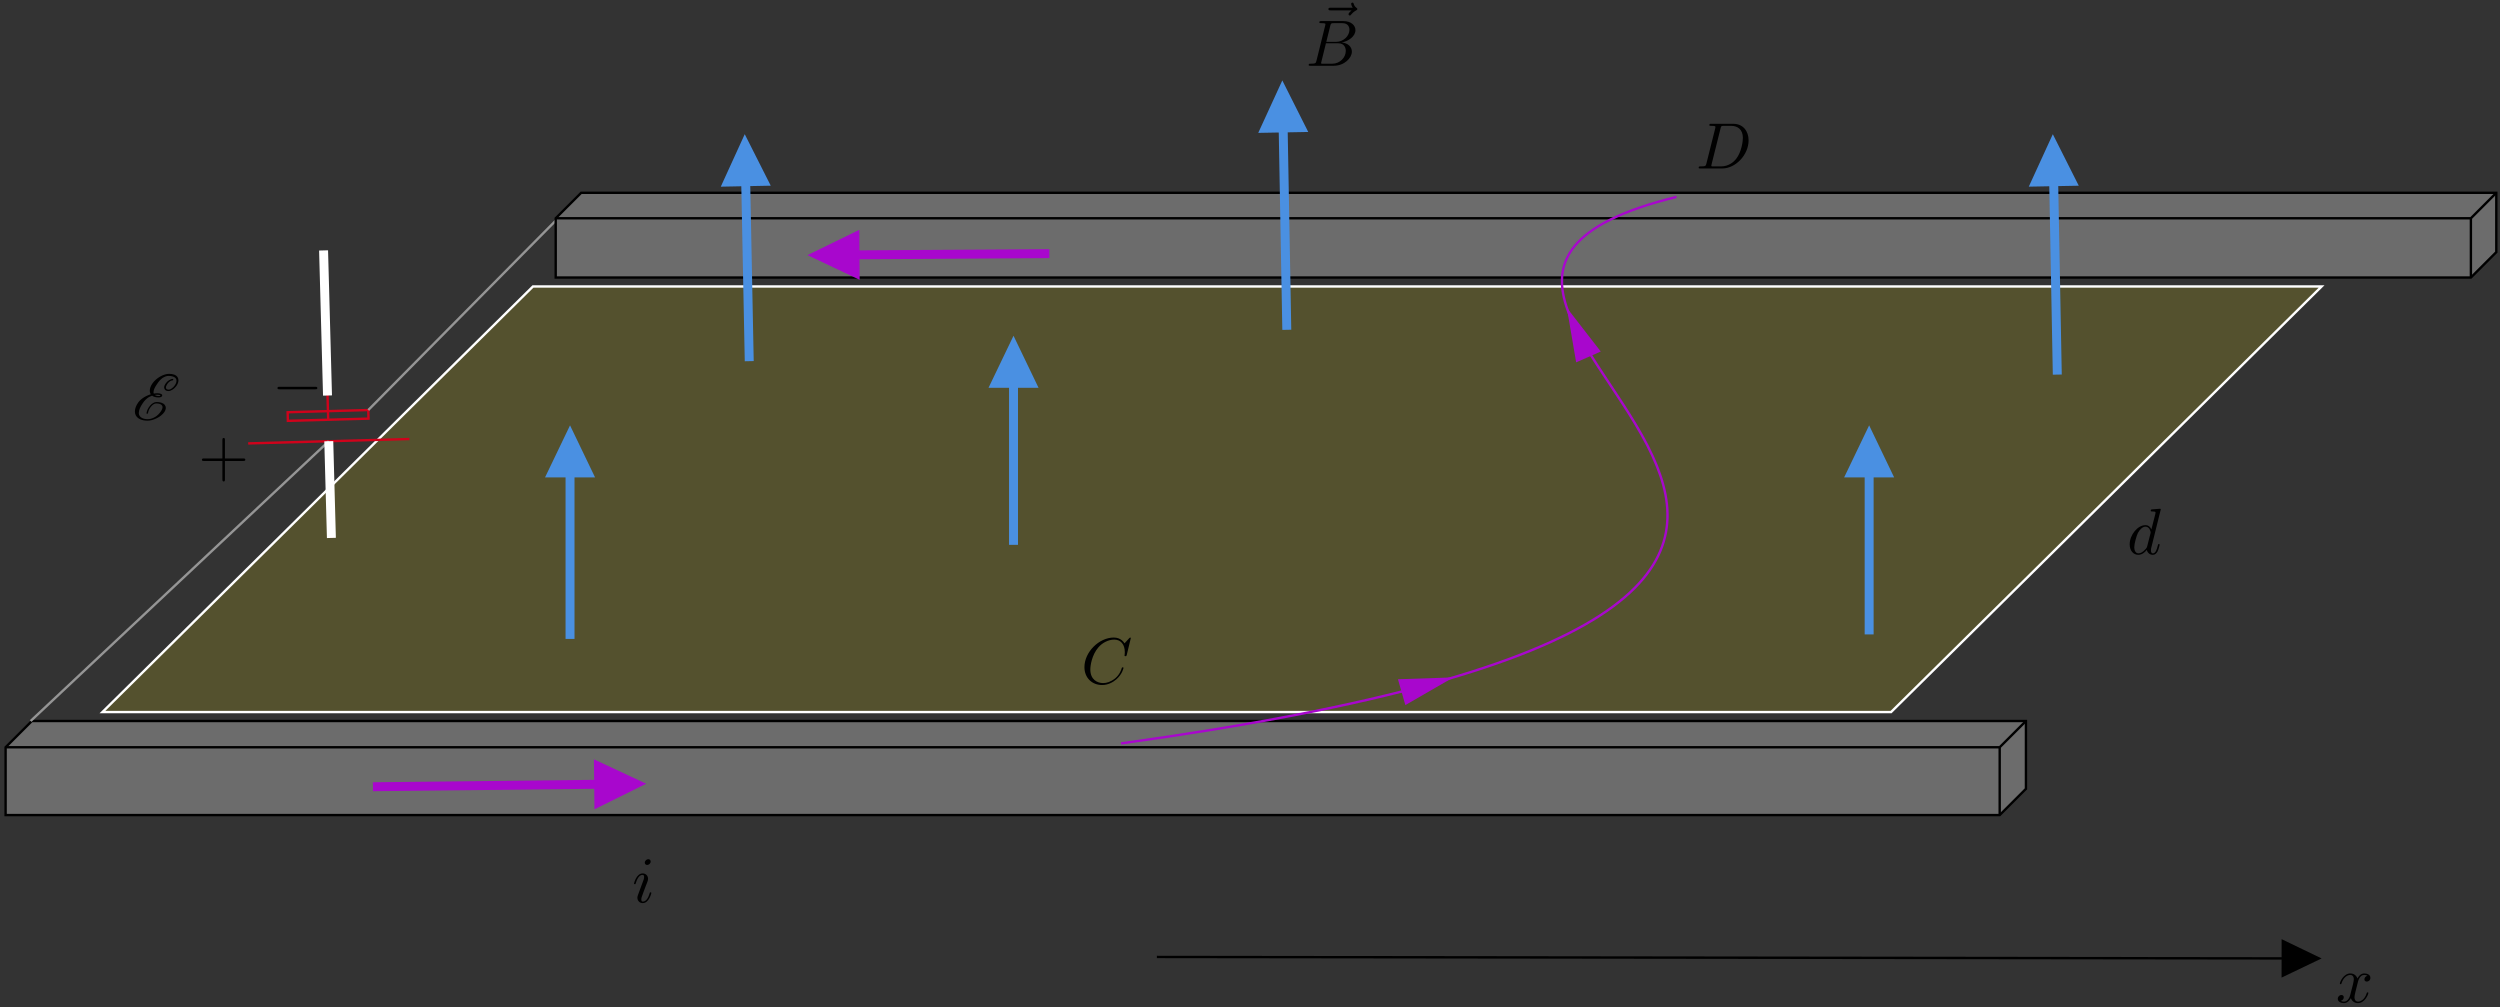
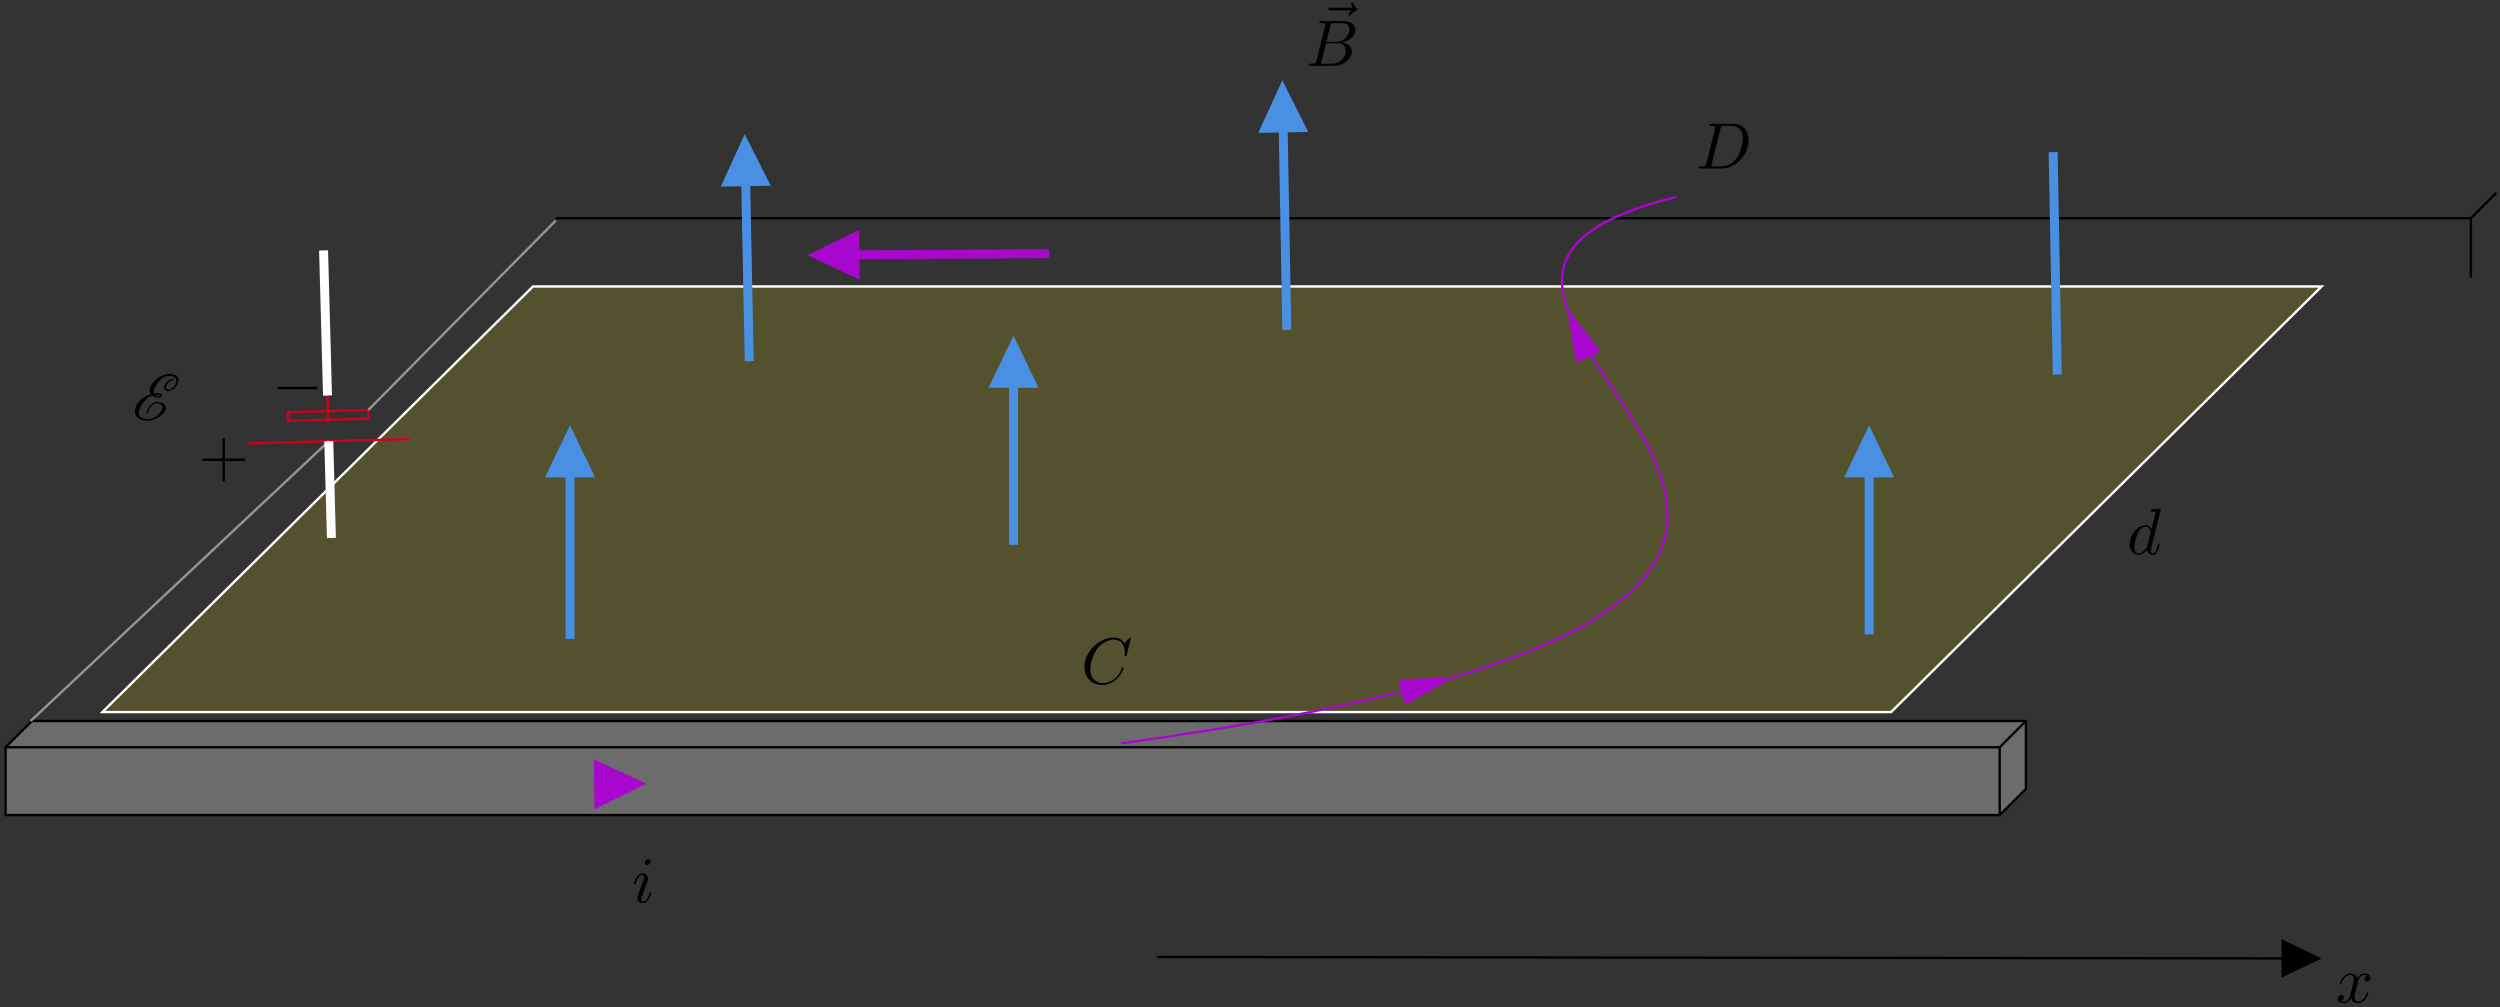
<svg xmlns="http://www.w3.org/2000/svg" xmlns:xlink="http://www.w3.org/1999/xlink" width="417pt" height="168pt" viewBox="0 0 417 168" version="1.1">
  <rect x="0" y="0" width="417" height="168" fill="#333333" stroke="none" />
  <defs>
    <g>
      <symbol overflow="visible" id="glyph0-0">
        <path style="stroke:none;" d="" />
      </symbol>
      <symbol overflow="visible" id="glyph0-1">
        <path style="stroke:none;" d="M 3.641 -3.297 C 3.703 -3.578 3.953 -4.578 4.719 -4.578 C 4.781 -4.578 5.031 -4.578 5.266 -4.438 C 4.969 -4.391 4.75 -4.109 4.75 -3.844 C 4.75 -3.672 4.859 -3.469 5.156 -3.469 C 5.406 -3.469 5.75 -3.672 5.75 -4.094 C 5.75 -4.672 5.109 -4.828 4.734 -4.828 C 4.094 -4.828 3.719 -4.25 3.594 -3.984 C 3.312 -4.719 2.719 -4.828 2.406 -4.828 C 1.281 -4.828 0.656 -3.406 0.656 -3.141 C 0.656 -3.031 0.766 -3.031 0.781 -3.031 C 0.875 -3.031 0.906 -3.047 0.922 -3.156 C 1.297 -4.312 2.016 -4.578 2.391 -4.578 C 2.594 -4.578 2.984 -4.484 2.984 -3.844 C 2.984 -3.516 2.797 -2.781 2.391 -1.25 C 2.219 -0.578 1.828 -0.125 1.359 -0.125 C 1.281 -0.125 1.031 -0.125 0.812 -0.266 C 1.078 -0.312 1.312 -0.547 1.312 -0.844 C 1.312 -1.141 1.078 -1.234 0.922 -1.234 C 0.594 -1.234 0.312 -0.953 0.312 -0.594 C 0.312 -0.094 0.859 0.125 1.344 0.125 C 2.062 0.125 2.453 -0.641 2.484 -0.703 C 2.625 -0.312 3.016 0.125 3.672 0.125 C 4.781 0.125 5.406 -1.281 5.406 -1.562 C 5.406 -1.672 5.312 -1.672 5.281 -1.672 C 5.188 -1.672 5.156 -1.625 5.141 -1.547 C 4.781 -0.375 4.031 -0.125 3.688 -0.125 C 3.266 -0.125 3.094 -0.469 3.094 -0.844 C 3.094 -1.078 3.156 -1.312 3.266 -1.797 Z M 3.641 -3.297 " />
      </symbol>
      <symbol overflow="visible" id="glyph0-2">
        <path style="stroke:none;" d="M 5.625 -7.453 C 5.625 -7.453 5.625 -7.562 5.484 -7.562 C 5.328 -7.562 4.281 -7.469 4.094 -7.453 C 4.016 -7.438 3.953 -7.391 3.953 -7.234 C 3.953 -7.109 4.047 -7.109 4.203 -7.109 C 4.734 -7.109 4.75 -7.031 4.75 -6.922 L 4.719 -6.703 L 4.062 -4.125 C 3.875 -4.531 3.562 -4.828 3.062 -4.828 C 1.781 -4.828 0.438 -3.219 0.438 -1.625 C 0.438 -0.594 1.031 0.125 1.891 0.125 C 2.109 0.125 2.656 0.078 3.297 -0.703 C 3.391 -0.234 3.781 0.125 4.297 0.125 C 4.672 0.125 4.922 -0.125 5.109 -0.484 C 5.297 -0.875 5.438 -1.531 5.438 -1.562 C 5.438 -1.672 5.328 -1.672 5.297 -1.672 C 5.188 -1.672 5.188 -1.625 5.141 -1.469 C 4.969 -0.766 4.766 -0.125 4.312 -0.125 C 4.031 -0.125 3.984 -0.406 3.984 -0.625 C 3.984 -0.891 4.016 -0.953 4.062 -1.141 Z M 3.359 -1.297 C 3.297 -1.094 3.297 -1.078 3.141 -0.891 C 2.656 -0.297 2.219 -0.125 1.906 -0.125 C 1.359 -0.125 1.203 -0.719 1.203 -1.141 C 1.203 -1.688 1.562 -3.031 1.812 -3.531 C 2.156 -4.172 2.641 -4.578 3.078 -4.578 C 3.781 -4.578 3.938 -3.688 3.938 -3.625 C 3.938 -3.562 3.922 -3.484 3.906 -3.438 Z M 3.359 -1.297 " />
      </symbol>
      <symbol overflow="visible" id="glyph0-3">
        <path style="stroke:none;" d="M 3.094 -6.812 C 3.094 -7.031 2.938 -7.203 2.688 -7.203 C 2.406 -7.203 2.109 -6.922 2.109 -6.625 C 2.109 -6.422 2.25 -6.234 2.516 -6.234 C 2.766 -6.234 3.094 -6.484 3.094 -6.812 Z M 2.266 -2.719 C 2.406 -3.031 2.406 -3.047 2.516 -3.344 C 2.594 -3.562 2.656 -3.719 2.656 -3.922 C 2.656 -4.422 2.297 -4.828 1.75 -4.828 C 0.734 -4.828 0.312 -3.234 0.312 -3.141 C 0.312 -3.031 0.422 -3.031 0.453 -3.031 C 0.562 -3.031 0.562 -3.047 0.625 -3.234 C 0.922 -4.25 1.359 -4.578 1.719 -4.578 C 1.812 -4.578 2 -4.578 2 -4.234 C 2 -4 1.922 -3.781 1.875 -3.672 C 1.781 -3.375 1.297 -2.109 1.125 -1.641 C 1.016 -1.359 0.875 -1 0.875 -0.781 C 0.875 -0.266 1.25 0.125 1.766 0.125 C 2.797 0.125 3.203 -1.469 3.203 -1.562 C 3.203 -1.672 3.094 -1.672 3.062 -1.672 C 2.953 -1.672 2.953 -1.641 2.906 -1.469 C 2.703 -0.781 2.344 -0.125 1.781 -0.125 C 1.609 -0.125 1.531 -0.234 1.531 -0.484 C 1.531 -0.75 1.594 -0.906 1.844 -1.578 Z M 2.266 -2.719 " />
      </symbol>
      <symbol overflow="visible" id="glyph0-4">
        <path style="stroke:none;" d="M 8.281 -7.578 C 8.281 -7.609 8.266 -7.688 8.172 -7.688 C 8.141 -7.688 8.125 -7.672 8 -7.562 L 7.234 -6.719 C 7.141 -6.875 6.641 -7.688 5.438 -7.688 C 3 -7.688 0.547 -5.281 0.547 -2.75 C 0.547 -0.953 1.828 0.234 3.5 0.234 C 4.453 0.234 5.281 -0.203 5.859 -0.703 C 6.875 -1.594 7.062 -2.578 7.062 -2.625 C 7.062 -2.719 6.953 -2.719 6.922 -2.719 C 6.859 -2.719 6.812 -2.703 6.781 -2.625 C 6.688 -2.297 6.438 -1.531 5.688 -0.891 C 4.922 -0.281 4.25 -0.094 3.672 -0.094 C 2.688 -0.094 1.531 -0.672 1.531 -2.359 C 1.531 -2.984 1.766 -4.75 2.859 -6.031 C 3.516 -6.812 4.547 -7.344 5.516 -7.344 C 6.625 -7.344 7.281 -6.516 7.281 -5.25 C 7.281 -4.812 7.234 -4.797 7.234 -4.688 C 7.234 -4.578 7.359 -4.578 7.406 -4.578 C 7.547 -4.578 7.547 -4.609 7.609 -4.797 Z M 8.281 -7.578 " />
      </symbol>
      <symbol overflow="visible" id="glyph0-5">
        <path style="stroke:none;" d="M 1.734 -0.844 C 1.625 -0.422 1.609 -0.344 0.734 -0.344 C 0.562 -0.344 0.438 -0.344 0.438 -0.125 C 0.438 0 0.531 0 0.734 0 L 4.359 0 C 6.625 0 8.766 -2.297 8.766 -4.688 C 8.766 -6.234 7.844 -7.453 6.203 -7.453 L 2.547 -7.453 C 2.328 -7.453 2.219 -7.453 2.219 -7.234 C 2.219 -7.109 2.312 -7.109 2.531 -7.109 C 2.672 -7.109 2.875 -7.094 3 -7.094 C 3.172 -7.062 3.234 -7.031 3.234 -6.922 C 3.234 -6.875 3.234 -6.844 3.203 -6.703 Z M 4.094 -6.703 C 4.188 -7.078 4.203 -7.109 4.672 -7.109 L 5.844 -7.109 C 6.922 -7.109 7.812 -6.531 7.812 -5.094 C 7.812 -4.562 7.609 -2.766 6.672 -1.578 C 6.359 -1.172 5.5 -0.344 4.156 -0.344 L 2.922 -0.344 C 2.766 -0.344 2.75 -0.344 2.688 -0.344 C 2.578 -0.359 2.547 -0.375 2.547 -0.453 C 2.547 -0.484 2.547 -0.516 2.594 -0.703 Z M 4.094 -6.703 " />
      </symbol>
      <symbol overflow="visible" id="glyph0-6">
        <path style="stroke:none;" d="M 5.859 -6.484 C 5.703 -6.344 5.344 -6.047 5.344 -5.844 C 5.344 -5.734 5.453 -5.625 5.562 -5.625 C 5.656 -5.625 5.719 -5.703 5.766 -5.766 C 5.906 -5.938 6.156 -6.234 6.625 -6.484 C 6.703 -6.516 6.812 -6.578 6.812 -6.703 C 6.812 -6.812 6.734 -6.875 6.656 -6.922 C 6.422 -7.094 6.297 -7.281 6.219 -7.547 C 6.188 -7.641 6.156 -7.781 6 -7.781 C 5.844 -7.781 5.781 -7.641 5.781 -7.562 C 5.781 -7.5 5.875 -7.156 6.047 -6.922 L 2.359 -6.922 C 2.188 -6.922 1.984 -6.922 1.984 -6.703 C 1.984 -6.484 2.188 -6.484 2.359 -6.484 Z M 5.859 -6.484 " />
      </symbol>
      <symbol overflow="visible" id="glyph0-7">
        <path style="stroke:none;" d="M 1.75 -0.844 C 1.641 -0.422 1.609 -0.344 0.75 -0.344 C 0.562 -0.344 0.453 -0.344 0.453 -0.125 C 0.453 0 0.562 0 0.75 0 L 4.641 0 C 6.375 0 7.656 -1.281 7.656 -2.359 C 7.656 -3.141 7.031 -3.781 5.969 -3.891 C 7.094 -4.094 8.25 -4.906 8.25 -5.938 C 8.25 -6.75 7.531 -7.453 6.219 -7.453 L 2.547 -7.453 C 2.344 -7.453 2.234 -7.453 2.234 -7.234 C 2.234 -7.109 2.328 -7.109 2.547 -7.109 C 2.562 -7.109 2.766 -7.109 2.953 -7.094 C 3.156 -7.062 3.25 -7.062 3.25 -6.922 C 3.25 -6.875 3.234 -6.844 3.203 -6.703 Z M 3.391 -3.984 L 4.062 -6.703 C 4.172 -7.078 4.188 -7.109 4.656 -7.109 L 6.062 -7.109 C 7.031 -7.109 7.25 -6.469 7.25 -5.984 C 7.25 -5.031 6.312 -3.984 4.984 -3.984 Z M 2.906 -0.344 C 2.75 -0.344 2.719 -0.344 2.656 -0.344 C 2.547 -0.359 2.516 -0.375 2.516 -0.453 C 2.516 -0.484 2.516 -0.516 2.578 -0.703 L 3.328 -3.75 L 5.391 -3.75 C 6.438 -3.75 6.641 -2.938 6.641 -2.469 C 6.641 -1.391 5.672 -0.344 4.391 -0.344 Z M 2.906 -0.344 " />
      </symbol>
      <symbol overflow="visible" id="glyph1-0">
        <path style="stroke:none;" d="" />
      </symbol>
      <symbol overflow="visible" id="glyph1-1">
        <path style="stroke:none;" d="M 4.453 -2.516 L 7.5 -2.516 C 7.656 -2.516 7.859 -2.516 7.859 -2.719 C 7.859 -2.938 7.656 -2.938 7.5 -2.938 L 4.453 -2.938 L 4.453 -6 C 4.453 -6.156 4.453 -6.359 4.25 -6.359 C 4.031 -6.359 4.031 -6.156 4.031 -6 L 4.031 -2.938 L 0.969 -2.938 C 0.812 -2.938 0.609 -2.938 0.609 -2.719 C 0.609 -2.516 0.812 -2.516 0.969 -2.516 L 4.031 -2.516 L 4.031 0.547 C 4.031 0.703 4.031 0.906 4.25 0.906 C 4.453 0.906 4.453 0.703 4.453 0.547 Z M 4.453 -2.516 " />
      </symbol>
      <symbol overflow="visible" id="glyph2-0">
        <path style="stroke:none;" d="" />
      </symbol>
      <symbol overflow="visible" id="glyph2-1">
        <path style="stroke:none;" d="M 7.188 -2.516 C 7.375 -2.516 7.562 -2.516 7.562 -2.719 C 7.562 -2.938 7.375 -2.938 7.188 -2.938 L 1.281 -2.938 C 1.094 -2.938 0.906 -2.938 0.906 -2.719 C 0.906 -2.516 1.094 -2.516 1.281 -2.516 Z M 7.188 -2.516 " />
      </symbol>
      <symbol overflow="visible" id="glyph3-0">
        <path style="stroke:none;" d="" />
      </symbol>
      <symbol overflow="visible" id="glyph3-1">
        <path style="stroke:none;" d="M 6.828 -6.656 L 6.875 -6.734 C 6.875 -6.734 6.891 -6.766 6.891 -6.781 C 6.891 -6.828 6.844 -6.875 6.797 -6.875 C 6.609 -6.875 6.391 -6.781 6.188 -6.656 C 5.969 -6.516 5.781 -6.344 5.656 -6.156 C 5.469 -5.906 5.359 -5.656 5.359 -5.438 C 5.359 -5.375 5.375 -5.312 5.406 -5.25 C 5.484 -4.969 5.766 -4.844 6.094 -4.844 C 6.297 -4.844 6.547 -4.938 6.781 -5.094 C 7.031 -5.25 7.234 -5.469 7.391 -5.672 C 7.641 -6.016 7.75 -6.344 7.75 -6.641 C 7.75 -6.812 7.703 -6.984 7.625 -7.125 C 7.375 -7.547 6.844 -7.719 6.188 -7.719 C 5.75 -7.719 5.219 -7.562 4.703 -7.266 C 4.203 -6.984 3.734 -6.578 3.438 -6.156 C 3.125 -5.719 2.969 -5.297 2.969 -4.906 C 2.969 -4.75 2.984 -4.609 3.047 -4.484 C 3.062 -4.422 3.094 -4.359 3.141 -4.312 C 2.906 -4.25 2.656 -4.141 2.422 -4.031 C 1.891 -3.781 1.359 -3.391 1.047 -2.953 C 0.672 -2.422 0.484 -1.891 0.484 -1.453 C 0.484 -1.203 0.531 -1 0.625 -0.812 C 0.953 -0.188 1.688 0.094 2.609 0.094 C 3.062 0.094 3.594 -0.047 4.156 -0.328 C 4.641 -0.562 5.094 -0.922 5.375 -1.312 C 5.562 -1.578 5.641 -1.828 5.641 -2.047 C 5.641 -2.219 5.578 -2.406 5.469 -2.531 C 5.188 -2.891 4.672 -3.016 4.078 -3.016 C 3.344 -3.016 2.531 -2.016 2.422 -1.156 C 2.422 -1.141 2.422 -1.125 2.438 -1.109 C 2.438 -1.078 2.469 -1.062 2.5 -1.062 L 2.547 -1.062 L 2.625 -1.094 C 2.656 -1.094 2.672 -1.141 2.672 -1.172 C 2.781 -1.938 3.469 -2.781 4.031 -2.781 C 4.531 -2.781 4.891 -2.656 5.031 -2.406 C 5.078 -2.328 5.094 -2.25 5.094 -2.156 C 5.094 -1.969 5 -1.703 4.797 -1.422 C 4.562 -1.094 4.25 -0.75 3.844 -0.516 C 3.406 -0.266 2.984 -0.156 2.656 -0.156 C 1.875 -0.156 1.344 -0.422 1.172 -0.922 C 1.141 -1.016 1.141 -1.109 1.141 -1.219 C 1.141 -1.672 1.391 -2.234 1.812 -2.844 C 2.062 -3.219 2.406 -3.578 2.828 -3.844 C 3.016 -3.938 3.188 -4.016 3.344 -4.078 C 3.625 -3.875 3.984 -3.781 4.438 -3.781 C 4.531 -3.781 4.672 -3.797 4.766 -3.828 C 4.844 -3.844 4.938 -3.906 5 -3.984 C 5.031 -4.047 5.047 -4.094 5.047 -4.141 C 5.047 -4.266 4.922 -4.328 4.859 -4.359 C 4.672 -4.453 4.422 -4.484 4.203 -4.484 C 4.031 -4.484 3.844 -4.453 3.641 -4.422 C 3.625 -4.469 3.609 -4.516 3.594 -4.562 C 3.594 -4.609 3.594 -4.641 3.594 -4.688 C 3.594 -5.062 3.844 -5.547 4.203 -6.047 C 4.438 -6.406 4.703 -6.734 5.078 -7.016 C 5.438 -7.25 5.797 -7.375 6.078 -7.375 C 6.656 -7.375 7.125 -7.234 7.328 -6.922 C 7.391 -6.828 7.422 -6.703 7.422 -6.562 C 7.422 -6.344 7.344 -6.078 7.125 -5.781 C 7 -5.594 6.844 -5.422 6.625 -5.281 C 6.453 -5.141 6.266 -5.078 6.141 -5.078 C 5.812 -5.078 5.656 -5.219 5.656 -5.438 C 5.656 -5.594 5.75 -5.812 5.906 -6.047 C 6.016 -6.203 6.156 -6.359 6.328 -6.469 C 6.484 -6.578 6.641 -6.625 6.75 -6.625 C 6.781 -6.625 6.812 -6.641 6.828 -6.656 Z M 4.156 -4.234 C 4.359 -4.234 4.547 -4.219 4.672 -4.172 C 4.734 -4.141 4.75 -4.141 4.75 -4.125 C 4.75 -4.109 4.734 -4.094 4.734 -4.094 C 4.734 -4.094 4.672 -4.047 4.641 -4.031 C 4.594 -4.016 4.531 -4.016 4.469 -4.016 C 4.188 -4.016 3.953 -4.078 3.812 -4.203 C 3.922 -4.219 4.047 -4.234 4.156 -4.234 Z M 4.156 -4.234 " />
      </symbol>
    </g>
  </defs>
  <g id="surface1">
    <path style="fill-rule:nonzero;fill:rgb(97.255%,90.587%,10.979%);fill-opacity:0.17;stroke-width:0.399;stroke-linecap:butt;stroke-linejoin:miter;stroke:rgb(100%,100%,100%);stroke-opacity:1;stroke-miterlimit:10;" d="M 158.945 -98.877 L 457.292 -98.877 L 385.484 -169.862 L 87.14 -169.862 Z M 158.945 -98.877 " transform="matrix(1,0,0,-1,-70.05,-51.092)" />
    <path style="fill:none;stroke-width:0.399;stroke-linecap:butt;stroke-linejoin:miter;stroke:rgb(81.569%,0.783%,10.587%);stroke-opacity:1;stroke-miterlimit:10;" d="M 124.351 -104.967 L 124.792 -121.1 M 138.339 -124.319 L 111.445 -125.053 M 124.89 -124.686 L 125.327 -140.819 M 131.48 -119.487 L 131.515 -120.92 L 118.066 -121.287 L 118.03 -119.854 Z M 131.48 -119.487 " transform="matrix(1,0,0,-1,-70.05,-51.092)" />
    <path style="fill-rule:nonzero;fill:rgb(60.782%,60.782%,60.782%);fill-opacity:0.55;stroke-width:0.399;stroke-linecap:butt;stroke-linejoin:miter;stroke:rgb(0%,0%,0%);stroke-opacity:1;stroke-miterlimit:10;" d="M 70.984 -175.737 L 75.362 -171.358 L 407.976 -171.358 L 407.976 -182.67 L 403.597 -187.049 L 70.984 -187.049 Z M 70.984 -175.737 " transform="matrix(1,0,0,-1,-70.05,-51.092)" />
    <path style="fill:none;stroke-width:0.399;stroke-linecap:butt;stroke-linejoin:miter;stroke:rgb(0%,0%,0%);stroke-opacity:1;stroke-miterlimit:10;" d="M 407.976 -171.358 L 403.597 -175.737 L 70.984 -175.737 " transform="matrix(1,0,0,-1,-70.05,-51.092)" />
    <path style="fill:none;stroke-width:0.399;stroke-linecap:butt;stroke-linejoin:miter;stroke:rgb(0%,0%,0%);stroke-opacity:1;stroke-miterlimit:10;" d="M 403.597 -175.737 L 403.597 -187.049 " transform="matrix(1,0,0,-1,-70.05,-51.092)" />
    <path style="fill:none;stroke-width:0.399;stroke-linecap:butt;stroke-linejoin:miter;stroke:rgb(60.782%,60.782%,60.782%);stroke-opacity:0.95;stroke-miterlimit:10;" d="M 75.155 -171.358 L 124.89 -124.686 " transform="matrix(1,0,0,-1,-70.05,-51.092)" />
    <path style="fill:none;stroke-width:0.399;stroke-linecap:butt;stroke-linejoin:miter;stroke:rgb(60.782%,60.782%,60.782%);stroke-opacity:0.95;stroke-miterlimit:10;" d="M 131.48 -119.487 L 162.741 -87.893 " transform="matrix(1,0,0,-1,-70.05,-51.092)" />
-     <path style="fill-rule:nonzero;fill:rgb(60.782%,60.782%,60.782%);fill-opacity:0.55;stroke-width:0.399;stroke-linecap:butt;stroke-linejoin:miter;stroke:rgb(0%,0%,0%);stroke-opacity:1;stroke-miterlimit:10;" d="M 162.741 -87.498 L 166.988 -83.252 L 486.433 -83.252 L 486.433 -93.147 L 482.195 -97.385 L 162.741 -97.385 Z M 162.741 -87.498 " transform="matrix(1,0,0,-1,-70.05,-51.092)" />
    <path style="fill:none;stroke-width:0.399;stroke-linecap:butt;stroke-linejoin:miter;stroke:rgb(0%,0%,0%);stroke-opacity:1;stroke-miterlimit:10;" d="M 486.433 -83.252 L 482.195 -87.498 L 162.741 -87.498 " transform="matrix(1,0,0,-1,-70.05,-51.092)" />
    <path style="fill:none;stroke-width:0.399;stroke-linecap:butt;stroke-linejoin:miter;stroke:rgb(0%,0%,0%);stroke-opacity:1;stroke-miterlimit:10;" d="M 482.195 -87.498 L 482.195 -97.385 " transform="matrix(1,0,0,-1,-70.05,-51.092)" />
    <path style="fill:none;stroke-width:1.494;stroke-linecap:butt;stroke-linejoin:miter;stroke:rgb(29.019%,56.47%,88.628%);stroke-opacity:1;stroke-miterlimit:10;" d="M 165.132 -157.662 L 165.132 -125.029 " transform="matrix(1,0,0,-1,-70.05,-51.092)" />
    <path style=" stroke:none;fill-rule:nonzero;fill:rgb(29.019%,56.47%,88.628%);fill-opacity:1;" d="M 99.254 79.625 L 95.082 70.949 L 90.914 79.625 Z M 99.254 79.625 " />
    <path style="fill:none;stroke-width:1.494;stroke-linecap:butt;stroke-linejoin:miter;stroke:rgb(29.019%,56.47%,88.628%);stroke-opacity:1;stroke-miterlimit:10;" d="M 239.105 -141.971 L 239.105 -110.084 " transform="matrix(1,0,0,-1,-70.05,-51.092)" />
    <path style=" stroke:none;fill-rule:nonzero;fill:rgb(29.019%,56.47%,88.628%);fill-opacity:1;" d="M 173.227 64.68 L 169.055 56.004 L 164.887 64.68 Z M 173.227 64.68 " />
    <path style="fill:none;stroke-width:1.494;stroke-linecap:butt;stroke-linejoin:miter;stroke:rgb(29.019%,56.47%,88.628%);stroke-opacity:1;stroke-miterlimit:10;" d="M 381.823 -156.912 L 381.823 -125.029 " transform="matrix(1,0,0,-1,-70.05,-51.092)" />
    <path style=" stroke:none;fill-rule:nonzero;fill:rgb(29.019%,56.47%,88.628%);fill-opacity:1;" d="M 315.941 79.625 L 311.773 70.949 L 307.605 79.625 Z M 315.941 79.625 " />
    <path style="fill:none;stroke-width:1.494;stroke-linecap:butt;stroke-linejoin:miter;stroke:rgb(100%,100%,100%);stroke-opacity:1;stroke-miterlimit:10;" d="M 124.023 -92.862 L 124.679 -117.065 " transform="matrix(1,0,0,-1,-70.05,-51.092)" />
    <path style="fill:none;stroke-width:1.494;stroke-linecap:butt;stroke-linejoin:miter;stroke:rgb(100%,100%,100%);stroke-opacity:1;stroke-miterlimit:10;" d="M 124.89 -124.686 L 125.327 -140.819 " transform="matrix(1,0,0,-1,-70.05,-51.092)" />
    <path style="fill:none;stroke-width:0.399;stroke-linecap:butt;stroke-linejoin:miter;stroke:rgb(0%,0%,0%);stroke-opacity:1;stroke-miterlimit:10;" d="M 263.019 -210.713 L 455.05 -210.959 " transform="matrix(1,0,0,-1,-70.05,-51.092)" />
    <path style=" stroke:none;fill-rule:nonzero;fill:rgb(0%,0%,0%);fill-opacity:1;" d="M 380.566 163.062 L 387.242 159.867 L 380.574 156.652 Z M 380.566 163.062 " />
-     <path style="fill:none;stroke-width:1.494;stroke-linecap:butt;stroke-linejoin:miter;stroke:rgb(65.88%,2.744%,80.391%);stroke-opacity:1;stroke-miterlimit:10;" d="M 132.257 -182.319 L 174.847 -181.854 " transform="matrix(1,0,0,-1,-70.05,-51.092)" />
    <path style=" stroke:none;fill-rule:nonzero;fill:rgb(65.88%,2.744%,80.391%);fill-opacity:1;" d="M 99.156 134.992 L 107.785 130.727 L 99.066 126.652 Z M 99.156 134.992 " />
    <path style="fill:none;stroke-width:1.494;stroke-linecap:butt;stroke-linejoin:miter;stroke:rgb(65.88%,2.744%,80.391%);stroke-opacity:1;stroke-miterlimit:10;" d="M 245.085 -93.401 L 207.722 -93.631 " transform="matrix(1,0,0,-1,-70.05,-51.092)" />
    <path style=" stroke:none;fill-rule:nonzero;fill:rgb(65.88%,2.744%,80.391%);fill-opacity:1;" d="M 143.336 38.332 L 134.684 42.555 L 143.387 46.672 Z M 143.336 38.332 " />
    <path style="fill:none;stroke-width:1.494;stroke-linecap:butt;stroke-linejoin:miter;stroke:rgb(29.019%,56.47%,88.628%);stroke-opacity:1;stroke-miterlimit:10;" d="M 195.023 -111.334 L 194.335 -76.463 " transform="matrix(1,0,0,-1,-70.05,-51.092)" />
    <path style=" stroke:none;fill-rule:nonzero;fill:rgb(29.019%,56.47%,88.628%);fill-opacity:1;" d="M 128.562 30.973 L 124.223 22.383 L 120.227 31.137 Z M 128.562 30.973 " />
    <path style="fill:none;stroke-width:1.494;stroke-linecap:butt;stroke-linejoin:miter;stroke:rgb(29.019%,56.47%,88.628%);stroke-opacity:1;stroke-miterlimit:10;" d="M 284.687 -106.104 L 283.991 -67.494 " transform="matrix(1,0,0,-1,-70.05,-51.092)" />
    <path style=" stroke:none;fill-rule:nonzero;fill:rgb(29.019%,56.47%,88.628%);fill-opacity:1;" d="M 218.215 22.012 L 213.891 13.414 L 209.875 22.164 Z M 218.215 22.012 " />
    <path style="fill:none;stroke-width:1.494;stroke-linecap:butt;stroke-linejoin:miter;stroke:rgb(29.019%,56.47%,88.628%);stroke-opacity:1;stroke-miterlimit:10;" d="M 413.206 -113.576 L 412.511 -76.463 " transform="matrix(1,0,0,-1,-70.05,-51.092)" />
-     <path style=" stroke:none;fill-rule:nonzero;fill:rgb(29.019%,56.47%,88.628%);fill-opacity:1;" d="M 346.738 30.977 L 342.41 22.383 L 338.402 31.133 Z M 346.738 30.977 " />
    <path style="fill:none;stroke-width:0.399;stroke-linecap:butt;stroke-linejoin:miter;stroke:rgb(65.88%,2.744%,80.391%);stroke-opacity:1;stroke-miterlimit:10;" d="M 257.038 -175.092 C 344.128 -163.076 353.132 -145.666 346.437 -128.877 C 339.105 -110.518 313.007 -92.916 349.695 -83.936 " transform="matrix(1,0,0,-1,-70.05,-51.092)" />
    <path style=" stroke:none;fill-rule:nonzero;fill:rgb(65.88%,2.744%,80.391%);fill-opacity:1;" d="M 234.414 117.609 L 242.418 112.988 L 233.18 113.301 Z M 234.414 117.609 " />
    <path style=" stroke:none;fill-rule:nonzero;fill:rgb(65.88%,2.744%,80.391%);fill-opacity:1;" d="M 267.004 58.633 L 261.344 51.328 L 262.902 60.438 Z M 267.004 58.633 " />
    <g style="fill:rgb(0%,0%,0%);fill-opacity:1;">
      <use xlink:href="#glyph0-1" x="389.632" y="167.197" />
    </g>
    <g style="fill:rgb(0%,0%,0%);fill-opacity:1;">
      <use xlink:href="#glyph0-2" x="354.792" y="92.422" />
    </g>
    <g style="fill:rgb(0%,0%,0%);fill-opacity:1;">
      <use xlink:href="#glyph0-3" x="105.441" y="150.513" />
    </g>
    <g style="fill:rgb(0%,0%,0%);fill-opacity:1;">
      <use xlink:href="#glyph0-4" x="180.336" y="114.03" />
    </g>
    <g style="fill:rgb(0%,0%,0%);fill-opacity:1;">
      <use xlink:href="#glyph0-5" x="282.899" y="28.102" />
    </g>
    <g style="fill:rgb(0%,0%,0%);fill-opacity:1;">
      <use xlink:href="#glyph0-6" x="219.589" y="8.213" />
    </g>
    <g style="fill:rgb(0%,0%,0%);fill-opacity:1;">
      <use xlink:href="#glyph0-7" x="217.836" y="10.971" />
    </g>
    <g style="fill:rgb(0%,0%,0%);fill-opacity:1;">
      <use xlink:href="#glyph1-1" x="33.065" y="79.406" />
    </g>
    <g style="fill:rgb(0%,0%,0%);fill-opacity:1;">
      <use xlink:href="#glyph2-1" x="45.371" y="67.451" />
    </g>
    <g style="fill:rgb(0%,0%,0%);fill-opacity:1;">
      <use xlink:href="#glyph3-1" x="22.015" y="70.074" />
    </g>
  </g>
</svg>